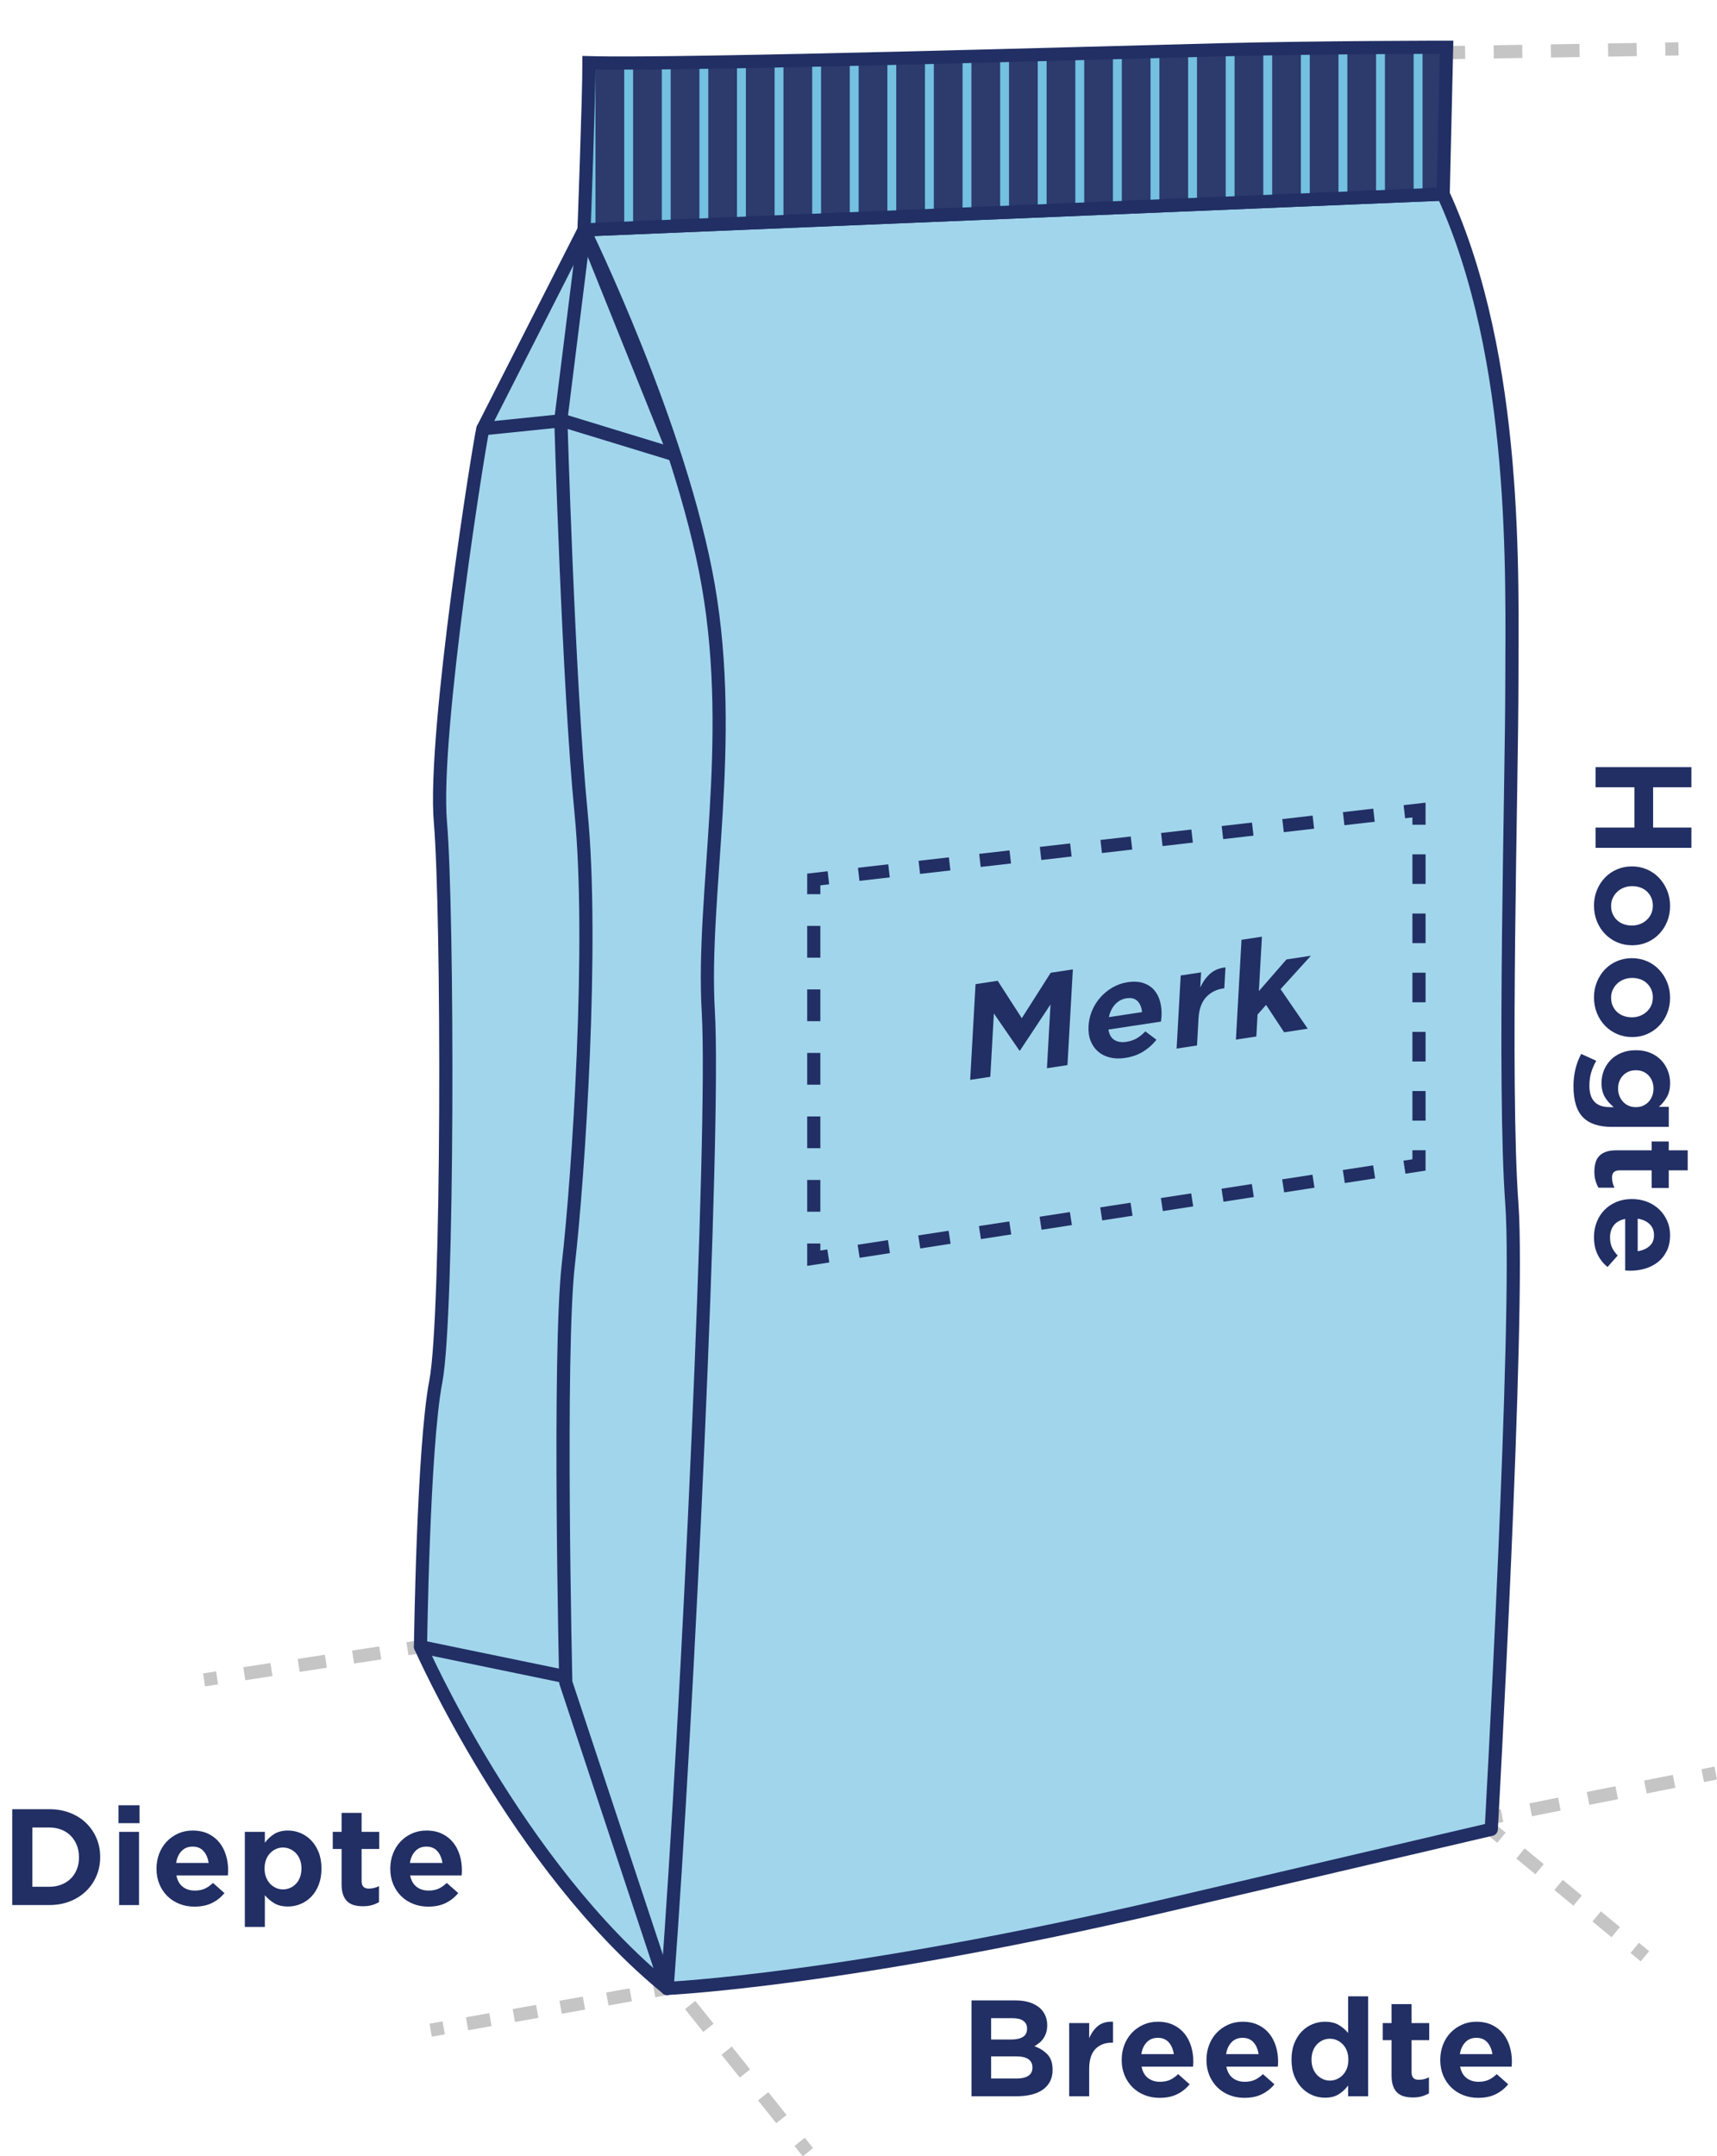
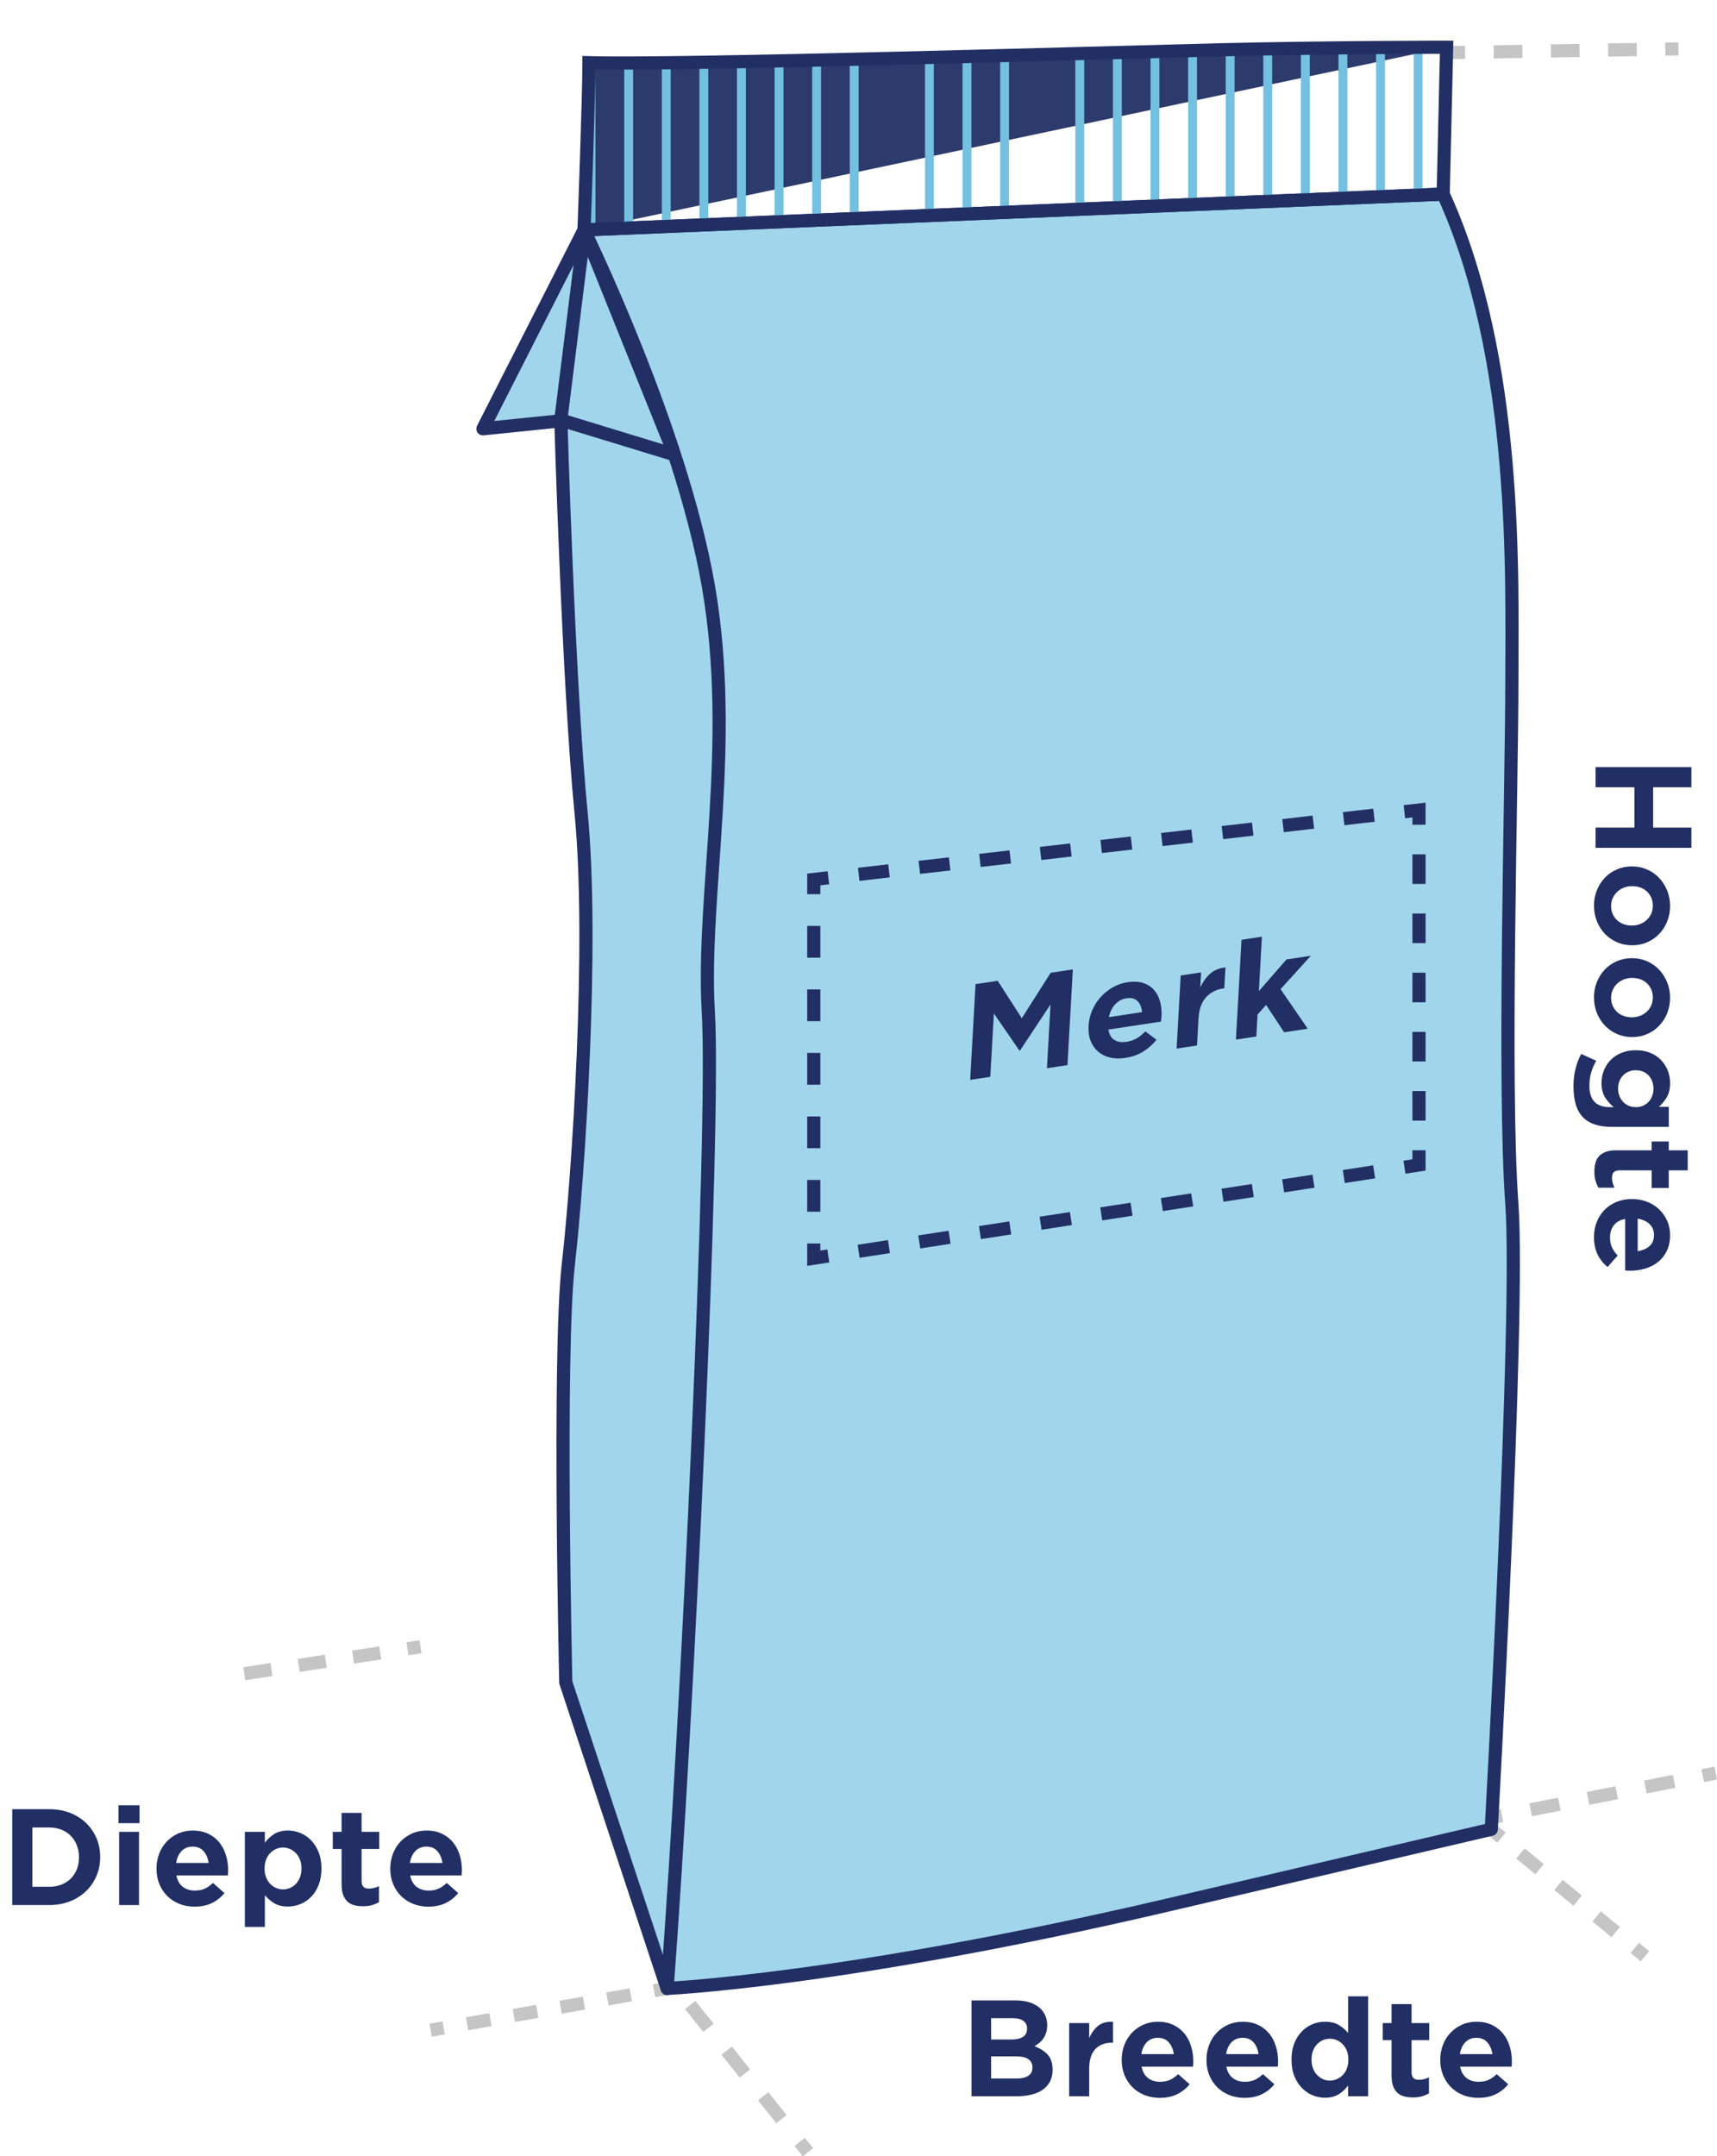
<svg xmlns="http://www.w3.org/2000/svg" id="b" data-name="Laag 2" width="169.569" height="212.875" viewBox="0 0 169.569 212.875">
  <defs>
    <clipPath id="d">
      <path d="m57.678,22.695s.489-13.198.489-16.505c9.157.254,51.888-1.017,62.316-1.272,10.428-.254,22.383-.254,22.383-.254l-.339,14.498-84.849,3.533Z" fill="none" stroke="#212f64" stroke-miterlimit="10" stroke-width="1.3" />
    </clipPath>
    <clipPath id="e">
      <path d="m153.719,20.519s-42.896,4.154-68.634,6.444c-25.738,2.289-43.119-6.444-43.119-6.444l-.84-17.974s19.7.842,33.309.842c6.944,0,27.446-.787,45.861-1.181,17.673-.378,33.423.339,33.423.339v17.974Z" fill="none" stroke-width="0" />
    </clipPath>
  </defs>
  <g id="c" data-name="Laag 1">
    <g>
      <path d="m167.041,75.731v1.989h-3.783v3.978h3.783v2.002h-9.464v-2.002h3.835v-3.978h-3.835v-1.989h9.464Z" fill="#212f64" stroke-width="0" />
      <path d="m157.421,89.407c0-.555.097-1.068.292-1.54.195-.473.459-.882.793-1.229.333-.347.728-.618,1.183-.812.455-.195.943-.293,1.463-.293h.026c.52,0,1.007.098,1.462.293.455.194.852.468,1.189.818.338.352.606.766.806,1.242.199.477.299.996.299,1.56,0,.555-.097,1.068-.292,1.541-.195.472-.461.882-.799,1.229s-.732.617-1.183.812c-.451.194-.936.292-1.456.292h-.026c-.52,0-1.008-.098-1.462-.292-.455-.195-.854-.469-1.196-.819s-.611-.765-.806-1.241c-.195-.477-.292-.997-.292-1.561Zm1.69.039c0,.295.054.562.162.8s.256.441.442.611c.186.169.403.296.65.383s.509.13.787.13h.026c.277,0,.54-.048.787-.143.247-.096.465-.229.656-.403.19-.173.34-.379.449-.617.108-.238.162-.505.162-.8,0-.303-.054-.571-.162-.806-.109-.234-.254-.436-.436-.604-.182-.169-.396-.297-.644-.384s-.509-.13-.787-.13h-.026c-.277,0-.542.048-.793.144-.251.095-.47.229-.657.402-.187.174-.336.379-.448.618-.113.237-.169.504-.169.799Z" fill="#212f64" stroke-width="0" />
      <path d="m157.421,98.467c0-.555.097-1.068.292-1.54.195-.473.459-.882.793-1.229.333-.347.728-.618,1.183-.812.455-.195.943-.293,1.463-.293h.026c.52,0,1.007.098,1.462.293.455.194.852.468,1.189.818.338.352.606.766.806,1.242.199.477.299.996.299,1.56,0,.555-.097,1.068-.292,1.541-.195.472-.461.882-.799,1.229s-.732.617-1.183.812c-.451.194-.936.292-1.456.292h-.026c-.52,0-1.008-.098-1.462-.292-.455-.195-.854-.469-1.196-.819s-.611-.765-.806-1.241c-.195-.477-.292-.997-.292-1.561Zm1.69.039c0,.295.054.562.162.8s.256.441.442.611c.186.169.403.296.65.383s.509.13.787.13h.026c.277,0,.54-.048.787-.143.247-.096.465-.229.656-.403.19-.173.34-.379.449-.617.108-.238.162-.505.162-.8,0-.303-.054-.571-.162-.806-.109-.234-.254-.436-.436-.604-.182-.169-.396-.297-.644-.384s-.509-.13-.787-.13h-.026c-.277,0-.542.048-.793.144-.251.095-.47.229-.657.402-.187.174-.336.379-.448.618-.113.237-.169.504-.169.799Z" fill="#212f64" stroke-width="0" />
      <path d="m155.393,107.243c0-.589.065-1.154.195-1.696.13-.542.32-1.042.572-1.501l1.482.676c-.216.381-.383.767-.5,1.157-.117.39-.175.827-.175,1.312,0,1.404.671,2.106,2.015,2.106h.39c-.373-.304-.667-.64-.884-1.008-.217-.368-.325-.83-.325-1.385,0-.425.076-.83.228-1.215.151-.386.371-.729.657-1.027.286-.299.639-.537,1.059-.715s.899-.267,1.437-.267h.026c.537,0,1.014.089,1.43.267s.767.416,1.053.715c.286.299.505.644.656,1.033.152.391.228.793.228,1.209,0,.563-.106,1.029-.318,1.397s-.475.691-.787.969h.975v1.976h-5.629c-1.266,0-2.206-.308-2.821-.923-.329-.329-.572-.752-.728-1.268-.156-.516-.234-1.12-.234-1.813Zm4.407.222c0,.26.043.5.13.722.086.221.206.413.357.578.151.164.333.295.546.39.212.096.449.144.708.144h.026c.26,0,.496-.048.708-.144.212-.095.394-.226.546-.39.151-.165.269-.357.351-.578.082-.222.124-.462.124-.722s-.042-.499-.124-.715c-.083-.217-.2-.408-.351-.572-.152-.165-.334-.293-.546-.384-.213-.091-.449-.137-.708-.137h-.026c-.26,0-.496.046-.708.137s-.396.219-.552.384c-.156.164-.275.355-.357.572-.083.216-.124.454-.124.715Z" fill="#212f64" stroke-width="0" />
      <path d="m157.459,115.666c0-.312.035-.598.104-.857.069-.26.187-.481.351-.663.165-.183.386-.325.663-.429.277-.104.624-.156,1.04-.156h3.497v-.871h1.69v.871h1.872v1.976h-1.872v1.742h-1.69v-1.742h-3.172c-.494,0-.741.234-.741.702,0,.364.082.702.247,1.014h-1.586c-.122-.217-.219-.45-.292-.701-.074-.252-.111-.547-.111-.885Z" fill="#212f64" stroke-width="0" />
      <path d="m157.421,122.127c0-.537.091-1.035.273-1.494.182-.46.438-.856.767-1.189.33-.334.722-.597,1.177-.787s.96-.286,1.515-.286h.026c.52,0,1.007.087,1.462.261.455.173.852.418,1.189.734s.606.693.806,1.131c.199.438.299.916.299,1.437,0,.598-.108,1.118-.325,1.56-.217.442-.505.807-.865,1.092-.36.286-.776.501-1.248.644-.472.144-.964.215-1.476.215-.078,0-.16-.002-.247-.007-.087-.004-.178-.011-.273-.02v-5.083c-.494.096-.867.304-1.118.624-.251.321-.377.72-.377,1.196,0,.364.058.683.175.956.117.272.31.552.579.838l-1.001,1.131c-.416-.338-.743-.749-.981-1.234s-.357-1.058-.357-1.717Zm4.316,1.392c.477-.069.864-.236,1.164-.501.299-.264.448-.626.448-1.085,0-.442-.145-.804-.436-1.086-.291-.281-.683-.461-1.176-.539v3.211Z" fill="#212f64" stroke-width="0" />
    </g>
    <g>
      <path d="m95.945,197.483h4.355c.546,0,1.027.071,1.443.215.416.143.763.349,1.04.617.425.434.637.971.637,1.612v.025c0,.269-.035.51-.104.722-.069.213-.161.401-.273.565-.113.165-.247.31-.403.436-.156.126-.316.236-.481.331.546.2.981.478,1.307.832.325.355.487.85.487,1.482v.026c0,.433-.084.812-.253,1.137-.169.325-.407.597-.715.812-.308.217-.681.38-1.118.488s-.921.162-1.449.162h-4.472v-9.464Zm5.486,2.769c0-.32-.121-.569-.364-.747s-.594-.267-1.053-.267h-2.132v2.106h2.002c.477,0,.854-.085,1.131-.254s.416-.439.416-.812v-.026Zm.533,3.835c0-.338-.13-.602-.39-.793-.26-.19-.671-.286-1.235-.286h-2.457v2.185h2.535c.485,0,.864-.089,1.137-.267s.41-.448.41-.812v-.026Z" fill="#212f64" stroke-width="0" />
      <path d="m105.591,199.719h1.976v1.494c.217-.511.509-.916.877-1.215.369-.299.86-.436,1.476-.41v2.067h-.104c-.693,0-1.241.213-1.645.637-.403.425-.604,1.079-.604,1.963v2.691h-1.976v-7.228Z" fill="#212f64" stroke-width="0" />
      <path d="m114.535,207.103c-.538,0-1.036-.091-1.495-.273-.459-.182-.856-.438-1.189-.767s-.596-.722-.787-1.177c-.19-.455-.286-.96-.286-1.515v-.025c0-.521.086-1.008.26-1.463s.418-.852.734-1.189.693-.606,1.131-.806c.438-.199.917-.3,1.437-.3.598,0,1.118.108,1.56.325.442.217.806.505,1.092.864.286.36.5.776.644,1.248.143.473.214.965.214,1.476,0,.078-.002.161-.006.247-.004.087-.011.178-.02.273h-5.083c.095.494.303.866.624,1.118.32.251.719.377,1.196.377.364,0,.683-.059.956-.176s.553-.31.838-.578l1.131,1.001c-.338.416-.75.743-1.235.981s-1.057.357-1.716.357Zm1.391-4.316c-.07-.477-.236-.864-.5-1.163-.265-.299-.626-.449-1.085-.449-.442,0-.804.146-1.086.436-.282.291-.461.683-.539,1.177h3.211Z" fill="#212f64" stroke-width="0" />
      <path d="m122.907,207.103c-.538,0-1.036-.091-1.495-.273-.459-.182-.856-.438-1.189-.767s-.596-.722-.787-1.177c-.19-.455-.286-.96-.286-1.515v-.025c0-.521.086-1.008.26-1.463s.418-.852.734-1.189.693-.606,1.131-.806c.438-.199.917-.3,1.437-.3.598,0,1.118.108,1.56.325.442.217.806.505,1.092.864.286.36.5.776.644,1.248.143.473.214.965.214,1.476,0,.078-.002.161-.006.247-.004.087-.011.178-.02.273h-5.083c.095.494.303.866.624,1.118.32.251.719.377,1.196.377.364,0,.683-.059.956-.176s.553-.31.838-.578l1.131,1.001c-.338.416-.75.743-1.235.981s-1.057.357-1.716.357Zm1.391-4.316c-.07-.477-.236-.864-.5-1.163-.265-.299-.626-.449-1.085-.449-.442,0-.804.146-1.086.436-.282.291-.461.683-.539,1.177h3.211Z" fill="#212f64" stroke-width="0" />
      <path d="m130.85,207.089c-.425,0-.834-.082-1.229-.246-.395-.165-.745-.405-1.053-.722s-.555-.707-.741-1.17c-.187-.464-.279-.999-.279-1.605v-.026c0-.598.091-1.129.273-1.593.182-.463.427-.854.734-1.17s.659-.557,1.053-.722c.394-.164.808-.247,1.241-.247.555,0,1.012.108,1.372.325.359.217.665.477.917.78v-3.614h1.976v9.867h-1.976v-1.066c-.251.347-.559.636-.923.865-.364.229-.819.344-1.365.344Zm.494-1.689c.243,0,.475-.05.695-.149.221-.1.416-.238.585-.416.169-.178.301-.393.397-.644.095-.251.143-.533.143-.845v-.026c0-.312-.047-.594-.143-.845-.096-.252-.228-.466-.397-.644-.169-.178-.364-.316-.585-.416-.221-.1-.453-.149-.695-.149-.251,0-.485.048-.702.143-.217.096-.409.232-.578.409-.169.178-.301.395-.396.65-.096.256-.143.539-.143.852v.026c0,.312.047.594.143.845.095.251.227.466.396.644.169.178.361.316.578.416s.451.149.702.149Z" fill="#212f64" stroke-width="0" />
      <path d="m139.535,207.064c-.312,0-.598-.035-.858-.104-.26-.069-.481-.186-.663-.351-.182-.165-.325-.386-.429-.663s-.156-.624-.156-1.04v-3.497h-.871v-1.689h.871v-1.872h1.976v1.872h1.742v1.689h-1.742v3.172c0,.494.234.741.702.741.364,0,.702-.082,1.014-.247v1.586c-.217.122-.451.219-.702.293-.251.073-.546.11-.884.11Z" fill="#212f64" stroke-width="0" />
      <path d="m145.996,207.103c-.538,0-1.036-.091-1.495-.273-.459-.182-.856-.438-1.189-.767s-.596-.722-.787-1.177c-.19-.455-.286-.96-.286-1.515v-.025c0-.521.086-1.008.26-1.463s.418-.852.734-1.189.693-.606,1.131-.806c.438-.199.917-.3,1.437-.3.598,0,1.118.108,1.56.325.442.217.806.505,1.092.864.286.36.5.776.644,1.248.143.473.214.965.214,1.476,0,.078-.002.161-.006.247-.004.087-.011.178-.02.273h-5.083c.095.494.303.866.624,1.118.32.251.719.377,1.196.377.364,0,.683-.059.956-.176s.553-.31.838-.578l1.131,1.001c-.338.416-.75.743-1.235.981s-1.057.357-1.716.357Zm1.391-4.316c-.07-.477-.236-.864-.5-1.163-.265-.299-.626-.449-1.085-.449-.442,0-.804.146-1.086.436-.282.291-.461.683-.539,1.177h3.211Z" fill="#212f64" stroke-width="0" />
    </g>
    <g>
      <path d="m1.209,178.607h3.653c.746,0,1.426.119,2.041.357s1.144.57,1.586.994c.442.425.787.923,1.034,1.495s.371,1.192.371,1.859v.025c0,.668-.124,1.29-.371,1.866s-.591,1.077-1.034,1.501c-.442.425-.971.759-1.586,1.001-.615.243-1.295.364-2.041.364H1.209v-9.464Zm1.989,1.807v5.851h1.664c.442,0,.843-.072,1.203-.215.359-.143.667-.34.923-.592.256-.251.455-.555.598-.91.143-.354.214-.749.214-1.183v-.026c0-.424-.071-.816-.214-1.176s-.342-.67-.598-.93c-.255-.26-.563-.462-.923-.604-.36-.144-.76-.215-1.203-.215h-1.664Z" fill="#212f64" stroke-width="0" />
      <path d="m11.7,178.217h2.08v1.768h-2.08v-1.768Zm.065,2.626h1.963v7.228h-1.963v-7.228Z" fill="#212f64" stroke-width="0" />
      <path d="m19.214,188.227c-.538,0-1.036-.091-1.495-.273-.459-.182-.856-.438-1.189-.767s-.596-.722-.787-1.177c-.19-.455-.286-.96-.286-1.515v-.025c0-.521.086-1.008.26-1.463s.418-.852.734-1.189.693-.606,1.131-.806c.438-.199.917-.3,1.437-.3.598,0,1.118.108,1.56.325.442.217.806.505,1.092.864.286.36.5.776.644,1.248.143.473.214.965.214,1.476,0,.078-.002.161-.006.247-.004.087-.011.178-.02.273h-5.083c.095.494.303.866.624,1.118.32.251.719.377,1.196.377.364,0,.683-.059.956-.176s.553-.31.838-.578l1.131,1.001c-.338.416-.75.743-1.235.981s-1.057.357-1.716.357Zm1.391-4.316c-.07-.477-.236-.864-.5-1.163-.265-.299-.626-.449-1.085-.449-.442,0-.804.146-1.086.436-.282.291-.461.683-.539,1.177h3.211Z" fill="#212f64" stroke-width="0" />
      <path d="m24.18,180.843h1.976v1.078c.251-.346.559-.635.923-.864.364-.229.819-.345,1.365-.345.425,0,.834.083,1.229.247.395.165.745.405,1.053.722.307.316.554.707.741,1.17.187.464.28.995.28,1.593v.026c0,.598-.091,1.131-.273,1.599-.182.468-.427.86-.734,1.177s-.661.557-1.06.722c-.398.164-.81.246-1.235.246-.555,0-1.012-.11-1.372-.331-.359-.221-.665-.483-.917-.786v3.133h-1.976v-9.386Zm3.77,5.681c.243,0,.475-.048.696-.144.221-.095.416-.231.585-.409s.301-.395.396-.649c.095-.256.143-.54.143-.852v-.026c0-.312-.048-.594-.143-.845-.096-.252-.228-.466-.396-.644s-.364-.316-.585-.416c-.221-.1-.453-.149-.696-.149-.251,0-.485.05-.702.149-.217.1-.41.238-.579.416s-.301.392-.396.644c-.096.251-.143.532-.143.845v.026c0,.312.047.594.143.845.095.251.228.466.396.644s.362.316.579.416c.216.1.45.149.702.149Z" fill="#212f64" stroke-width="0" />
      <path d="m35.841,188.188c-.312,0-.598-.035-.858-.104-.26-.069-.481-.186-.663-.351-.182-.165-.325-.386-.429-.663s-.156-.624-.156-1.04v-3.497h-.871v-1.689h.871v-1.872h1.976v1.872h1.742v1.689h-1.742v3.172c0,.494.234.741.702.741.364,0,.702-.082,1.014-.247v1.586c-.217.122-.451.219-.702.293-.251.073-.546.11-.884.11Z" fill="#212f64" stroke-width="0" />
      <path d="m42.302,188.227c-.538,0-1.036-.091-1.495-.273-.459-.182-.856-.438-1.189-.767s-.596-.722-.787-1.177c-.19-.455-.286-.96-.286-1.515v-.025c0-.521.086-1.008.26-1.463s.418-.852.734-1.189.693-.606,1.131-.806c.438-.199.917-.3,1.437-.3.598,0,1.118.108,1.56.325.442.217.806.505,1.092.864.286.36.5.776.644,1.248.143.473.214.965.214,1.476,0,.078-.002.161-.006.247-.004.087-.011.178-.02.273h-5.083c.095.494.303.866.624,1.118.32.251.719.377,1.196.377.364,0,.683-.059.956-.176s.553-.31.838-.578l1.131,1.001c-.338.416-.75.743-1.235.981s-1.057.357-1.716.357Zm1.391-4.316c-.07-.477-.236-.864-.5-1.163-.265-.299-.626-.449-1.085-.449-.442,0-.804.146-1.086.436-.282.291-.461.683-.539,1.177h3.211Z" fill="#212f64" stroke-width="0" />
    </g>
    <g>
      <line x1="65.544" y1="194.665" x2="66.359" y2="195.683" fill="none" stroke="#c5c5c5" stroke-miterlimit="10" stroke-width="1.3" />
      <line x1="68.161" y1="197.936" x2="78.072" y2="210.325" fill="none" stroke="#c5c5c5" stroke-dasharray="0 0 2.885 2.885" stroke-miterlimit="10" stroke-width="1.3" />
      <line x1="78.973" y1="211.451" x2="79.788" y2="212.469" fill="none" stroke="#c5c5c5" stroke-miterlimit="10" stroke-width="1.3" />
    </g>
    <g>
      <line x1="147.276" y1="180.591" x2="148.281" y2="181.421" fill="none" stroke="#c5c5c5" stroke-miterlimit="10" stroke-width="1.3" />
      <line x1="150.162" y1="182.975" x2="160.504" y2="191.518" fill="none" stroke="#c5c5c5" stroke-dasharray="0 0 2.439 2.439" stroke-miterlimit="10" stroke-width="1.3" />
      <line x1="161.445" y1="192.295" x2="162.45" y2="193.126" fill="none" stroke="#c5c5c5" stroke-miterlimit="10" stroke-width="1.3" />
    </g>
    <g>
      <line x1="143.389" y1="5.186" x2="144.693" y2="5.165" fill="none" stroke="#c5c5c5" stroke-miterlimit="10" stroke-width="1.3" />
      <line x1="147.517" y1="5.119" x2="163.049" y2="4.869" fill="none" stroke="#c5c5c5" stroke-dasharray="0 0 2.825 2.825" stroke-miterlimit="10" stroke-width="1.3" />
      <line x1="164.462" y1="4.846" x2="165.766" y2="4.825" fill="none" stroke="#c5c5c5" stroke-miterlimit="10" stroke-width="1.3" />
    </g>
    <g>
      <line x1="147.056" y1="179.481" x2="148.335" y2="179.227" fill="none" stroke="#c5c5c5" stroke-miterlimit="10" stroke-width="1.3" />
      <line x1="151.168" y1="178.665" x2="166.747" y2="175.575" fill="none" stroke="#c5c5c5" stroke-dasharray="0 0 2.888 2.888" stroke-miterlimit="10" stroke-width="1.3" />
      <line x1="168.163" y1="175.294" x2="169.442" y2="175.04" fill="none" stroke="#c5c5c5" stroke-miterlimit="10" stroke-width="1.3" />
    </g>
    <g>
      <line x1="42.534" y1="200.421" x2="43.818" y2="200.194" fill="none" stroke="#c5c5c5" stroke-miterlimit="10" stroke-width="1.3" />
      <line x1="46.127" y1="199.787" x2="63.444" y2="196.73" fill="none" stroke="#c5c5c5" stroke-dasharray="0 0 2.345 2.345" stroke-miterlimit="10" stroke-width="1.3" />
      <line x1="64.599" y1="196.527" x2="65.883" y2="196.3" fill="none" stroke="#c5c5c5" stroke-miterlimit="10" stroke-width="1.3" />
    </g>
    <g>
-       <line x1="20.152" y1="165.841" x2="21.441" y2="165.643" fill="none" stroke="#c5c5c5" stroke-miterlimit="10" stroke-width="1.3" />
      <line x1="24.126" y1="165.232" x2="38.897" y2="162.971" fill="none" stroke="#c5c5c5" stroke-dasharray="0 0 2.717 2.717" stroke-miterlimit="10" stroke-width="1.3" />
      <line x1="40.24" y1="162.766" x2="41.529" y2="162.568" fill="none" stroke="#c5c5c5" stroke-miterlimit="10" stroke-width="1.3" />
    </g>
-     <path d="m41.529,162.568s9.502,21.649,24.354,33.731c1.259-5.79-1.195-15.355-1.195-15.355l-7.3-19.635-12.586-1.259-3.272,2.517Z" fill="#a1d5eb" stroke="#212f64" stroke-linejoin="round" stroke-width="1.3" />
-     <path d="m47.692,42.331c-.252.755-4.954,30.025-4.198,38.836s.804,48.677-.455,55.222-1.51,26.18-1.51,26.18l15.859,3.272,3.021-22.907,1.762-59.156-2.014-31.718-2.517-12.083-9.947,2.354Z" fill="#a1d5eb" stroke="#212f64" stroke-linejoin="round" stroke-width="1.3" />
    <path d="m65.883,196.3l-10.006-30.207s-.755-32.473.252-41.283,2.517-31.718,1.259-44.556-2.014-39.269-2.014-39.269l12.052,3.776,5.065,17.117,2.548,64.96-9.157,69.462Z" fill="#a1d5eb" stroke="#212f64" stroke-linejoin="round" stroke-width="1.3" />
    <polygon points="57.678 22.695 47.692 42.331 55.586 41.523 66.614 44.893 57.678 22.695" fill="#a1d5eb" stroke="#212f64" stroke-linejoin="round" stroke-width="1.3" />
    <polyline points="58.02 23.082 57.678 23.082 55.374 41.545" fill="none" stroke="#212f64" stroke-linejoin="round" stroke-width="1.3" />
-     <path d="m57.678,22.695s.489-13.198.489-16.505c9.157.254,51.888-1.017,62.316-1.272,10.428-.254,22.383-.254,22.383-.254l-.339,14.498-84.849,3.533Z" fill="#2c3a6c" stroke-width="0" />
+     <path d="m57.678,22.695s.489-13.198.489-16.505c9.157.254,51.888-1.017,62.316-1.272,10.428-.254,22.383-.254,22.383-.254Z" fill="#2c3a6c" stroke-width="0" />
    <path d="m57.678,22.695s9.561,19.528,12.274,35.128c2.713,15.6-.678,30.522,0,42.053.678,11.531-2.035,69.293-4.07,96.423,0,0,17.635-.787,49.514-8.248l31.879-7.461s2.839-50.711,2.035-61.723c-.867-11.875,0-41.375,0-51.549s.678-31.879-6.783-48.157l-84.849,3.533Z" fill="#a1d5eb" stroke="#212f64" stroke-linejoin="round" stroke-width="1.3" />
    <g>
      <g clip-path="url(#d)">
        <g clip-path="url(#e)">
          <g>
            <line x1="39.809" x2="39.809" y2="24.189" fill="none" stroke="#73c0e1" stroke-miterlimit="10" stroke-width=".877" />
            <line x1="43.522" x2="43.522" y2="24.189" fill="none" stroke="#73c0e1" stroke-miterlimit="10" stroke-width=".877" />
            <line x1="47.235" x2="47.235" y2="24.189" fill="none" stroke="#73c0e1" stroke-miterlimit="10" stroke-width=".877" />
            <line x1="50.947" x2="50.947" y2="24.189" fill="none" stroke="#73c0e1" stroke-miterlimit="10" stroke-width=".877" />
            <line x1="54.66" x2="54.66" y2="24.189" fill="none" stroke="#73c0e1" stroke-miterlimit="10" stroke-width=".877" />
            <line x1="58.372" x2="58.372" y2="24.189" fill="none" stroke="#73c0e1" stroke-miterlimit="10" stroke-width=".877" />
            <line x1="62.085" x2="62.085" y2="24.189" fill="none" stroke="#73c0e1" stroke-miterlimit="10" stroke-width=".877" />
            <line x1="65.798" x2="65.798" y2="24.189" fill="none" stroke="#73c0e1" stroke-miterlimit="10" stroke-width=".877" />
            <line x1="69.51" x2="69.51" y2="24.189" fill="none" stroke="#73c0e1" stroke-miterlimit="10" stroke-width=".877" />
            <line x1="73.223" x2="73.223" y2="24.189" fill="none" stroke="#73c0e1" stroke-miterlimit="10" stroke-width=".877" />
            <line x1="76.936" x2="76.936" y2="24.189" fill="none" stroke="#73c0e1" stroke-miterlimit="10" stroke-width=".877" />
            <line x1="80.648" x2="80.648" y2="24.189" fill="none" stroke="#73c0e1" stroke-miterlimit="10" stroke-width=".877" />
            <line x1="84.361" x2="84.361" y2="24.189" fill="none" stroke="#73c0e1" stroke-miterlimit="10" stroke-width=".877" />
-             <line x1="88.074" x2="88.074" y2="24.189" fill="none" stroke="#73c0e1" stroke-miterlimit="10" stroke-width=".877" />
            <line x1="91.786" x2="91.786" y2="24.189" fill="none" stroke="#73c0e1" stroke-miterlimit="10" stroke-width=".877" />
            <line x1="95.499" x2="95.499" y2="24.189" fill="none" stroke="#73c0e1" stroke-miterlimit="10" stroke-width=".877" />
            <line x1="99.212" x2="99.212" y2="24.189" fill="none" stroke="#73c0e1" stroke-miterlimit="10" stroke-width=".877" />
-             <line x1="102.924" x2="102.924" y2="24.189" fill="none" stroke="#73c0e1" stroke-miterlimit="10" stroke-width=".877" />
            <line x1="106.637" x2="106.637" y2="24.189" fill="none" stroke="#73c0e1" stroke-miterlimit="10" stroke-width=".877" />
            <line x1="110.35" x2="110.35" y2="24.189" fill="none" stroke="#73c0e1" stroke-miterlimit="10" stroke-width=".877" />
            <line x1="114.062" x2="114.062" y2="24.189" fill="none" stroke="#73c0e1" stroke-miterlimit="10" stroke-width=".877" />
            <line x1="117.775" x2="117.775" y2="24.189" fill="none" stroke="#73c0e1" stroke-miterlimit="10" stroke-width=".877" />
            <line x1="121.488" x2="121.488" y2="24.189" fill="none" stroke="#73c0e1" stroke-miterlimit="10" stroke-width=".877" />
            <line x1="125.2" x2="125.2" y2="24.189" fill="none" stroke="#73c0e1" stroke-miterlimit="10" stroke-width=".877" />
            <line x1="128.913" x2="128.913" y2="24.189" fill="none" stroke="#73c0e1" stroke-miterlimit="10" stroke-width=".877" />
            <line x1="132.626" x2="132.626" y2="24.189" fill="none" stroke="#73c0e1" stroke-miterlimit="10" stroke-width=".877" />
            <line x1="136.338" x2="136.338" y2="24.189" fill="none" stroke="#73c0e1" stroke-miterlimit="10" stroke-width=".877" />
            <line x1="140.051" x2="140.051" y2="24.189" fill="none" stroke="#73c0e1" stroke-miterlimit="10" stroke-width=".877" />
            <line x1="143.764" x2="143.764" y2="24.189" fill="none" stroke="#73c0e1" stroke-miterlimit="10" stroke-width=".877" />
            <line x1="147.476" x2="147.476" y2="24.189" fill="none" stroke="#73c0e1" stroke-miterlimit="10" stroke-width=".877" />
            <line x1="151.189" x2="151.189" y2="24.189" fill="none" stroke="#73c0e1" stroke-miterlimit="10" stroke-width=".877" />
            <line x1="154.902" x2="154.902" y2="24.189" fill="none" stroke="#73c0e1" stroke-miterlimit="10" stroke-width=".877" />
          </g>
        </g>
      </g>
      <path d="m57.678,22.695s.489-13.198.489-16.505c9.157.254,51.888-1.017,62.316-1.272,10.428-.254,22.383-.254,22.383-.254l-.339,14.498-84.849,3.533Z" fill="none" stroke="#212f64" stroke-miterlimit="10" stroke-width="1.3" />
    </g>
    <g>
      <polyline points="140.138 113.551 140.138 115.005 138.701 115.226" fill="none" stroke="#212f64" stroke-miterlimit="10" stroke-width="1.3" />
      <line x1="135.707" y1="115.687" x2="83.301" y2="123.758" fill="none" stroke="#212f64" stroke-dasharray="0 0 3.03 3.03" stroke-miterlimit="10" stroke-width="1.3" />
      <polyline points="81.803 123.989 80.367 124.21 80.367 122.757" fill="none" stroke="#212f64" stroke-miterlimit="10" stroke-width="1.3" />
      <line x1="80.367" y1="119.622" x2="80.367" y2="89.843" fill="none" stroke="#212f64" stroke-dasharray="0 0 3.135 3.135" stroke-miterlimit="10" stroke-width="1.3" />
      <polyline points="80.367 88.276 80.367 86.823 81.811 86.657" fill="none" stroke="#212f64" stroke-miterlimit="10" stroke-width="1.3" />
      <line x1="84.805" y1="86.314" x2="137.197" y2="80.305" fill="none" stroke="#212f64" stroke-dasharray="0 0 3.013 3.013" stroke-miterlimit="10" stroke-width="1.3" />
      <polyline points="138.694 80.133 140.138 79.968 140.138 81.421" fill="none" stroke="#212f64" stroke-miterlimit="10" stroke-width="1.3" />
      <line x1="140.138" y1="84.342" x2="140.138" y2="112.091" fill="none" stroke="#212f64" stroke-dasharray="0 0 2.921 2.921" stroke-miterlimit="10" stroke-width="1.3" />
    </g>
    <g>
      <path d="m96.343,97.156l2.187-.331,2.382,3.693,2.854-4.486,2.187-.332-.53,9.449-2.028.308.353-6.295-3.015,4.549-.054.008-2.526-3.67-.351,6.256-1.988.301.53-9.449Z" fill="#212f64" stroke-width="0" />
      <path d="m111.127,104.44c-.548.083-1.052.069-1.509-.042-.458-.111-.849-.305-1.17-.582-.321-.276-.567-.628-.736-1.054-.17-.425-.237-.914-.206-1.468v-.025c.03-.52.145-1.02.347-1.501.202-.48.475-.915.817-1.301.341-.386.74-.713,1.197-.979.458-.266.951-.44,1.481-.521.61-.093,1.135-.064,1.573.083.438.148.794.38,1.065.694.272.315.467.698.586,1.147s.165.93.136,1.439c-.004.078-.011.161-.021.248s-.021.179-.035.276l-5.183.785c.069.479.261.817.574,1.02.312.201.711.265,1.197.191.371-.057.699-.164.985-.322.285-.159.58-.396.887-.708l1.097.825c-.367.468-.805.858-1.315,1.171-.507.312-1.097.521-1.769.622Zm1.66-4.524c-.044-.466-.192-.827-.445-1.084-.254-.258-.613-.353-1.082-.281-.451.068-.828.27-1.131.604-.305.333-.509.751-.617,1.258l3.274-.496Z" fill="#212f64" stroke-width="0" />
      <path d="m116.604,96.301l2.015-.306-.083,1.491c.25-.543.571-.993.963-1.349.392-.354.9-.567,1.527-.637l-.116,2.063-.106.016c-.706.107-1.277.405-1.712.89-.434.487-.676,1.172-.726,2.054l-.15,2.688-2.015.306.404-7.216Z" fill="#212f64" stroke-width="0" />
      <path d="m122.61,92.778l2.016-.306-.301,5.373,2.725-3.127,2.412-.365-2.997,3.297,2.685,3.905-2.332.353-1.781-2.702-.842.95-.121,2.168-2.016.306.552-9.852Z" fill="#212f64" stroke-width="0" />
    </g>
  </g>
</svg>